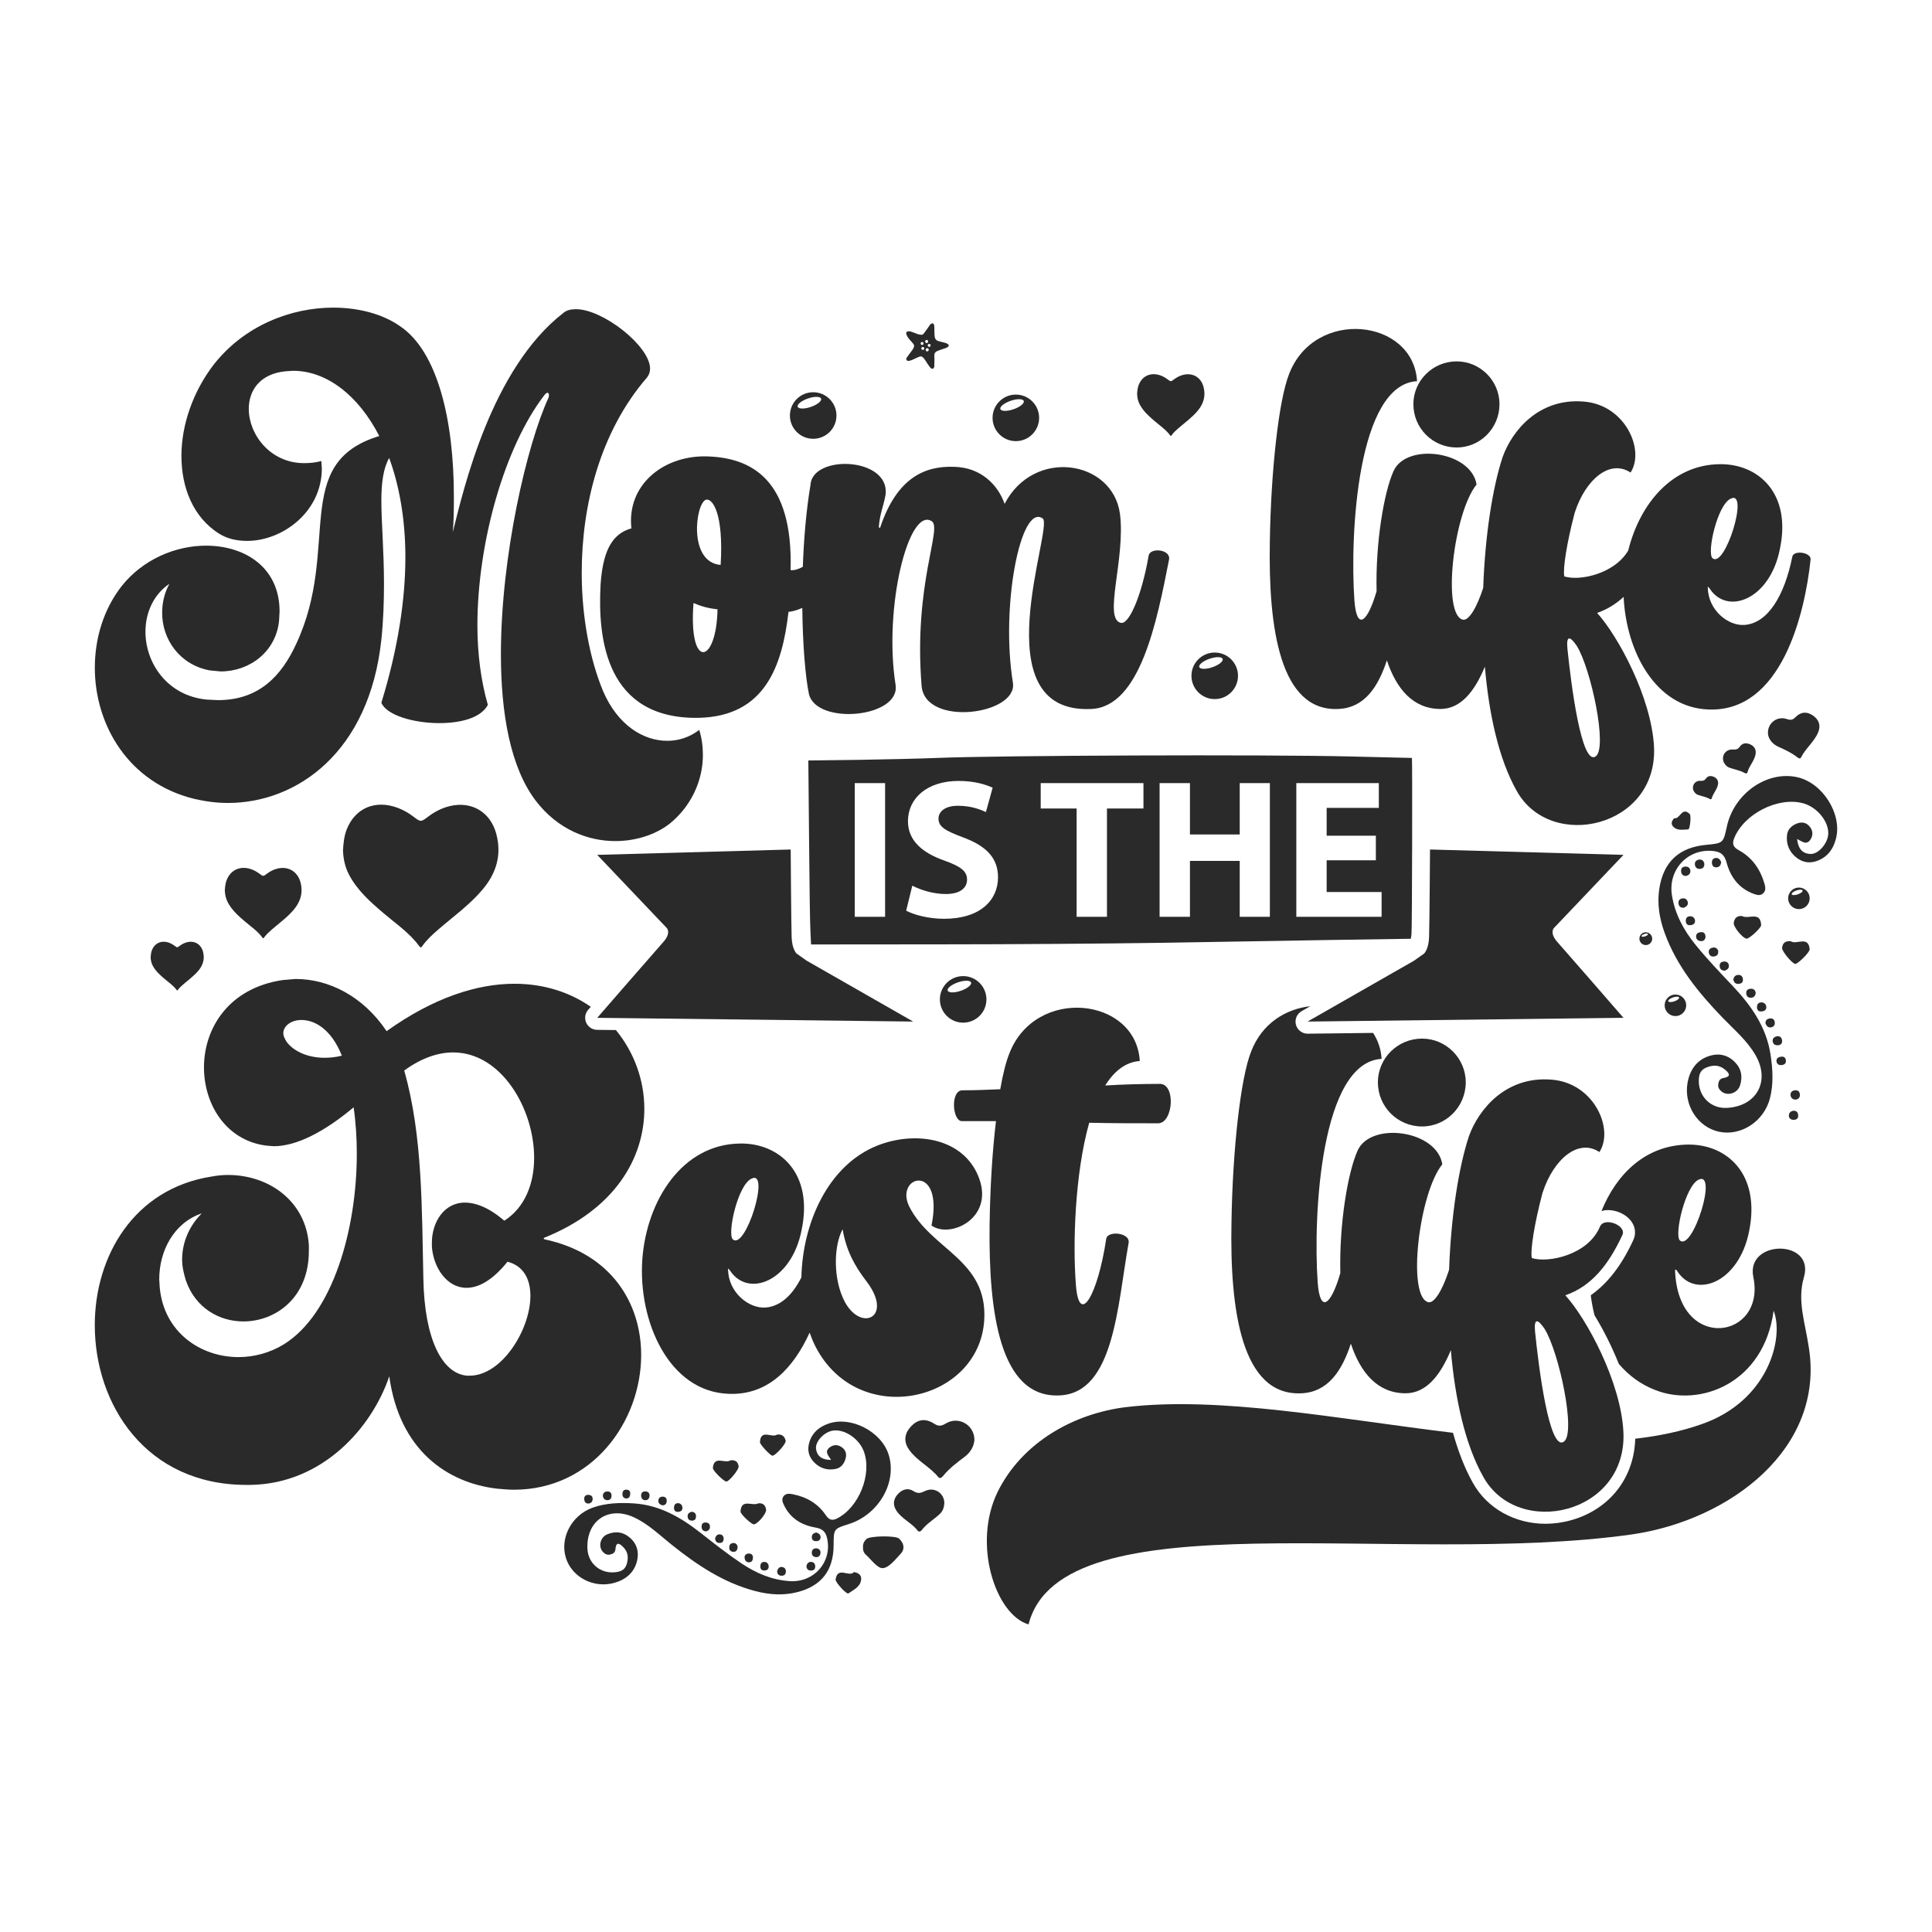
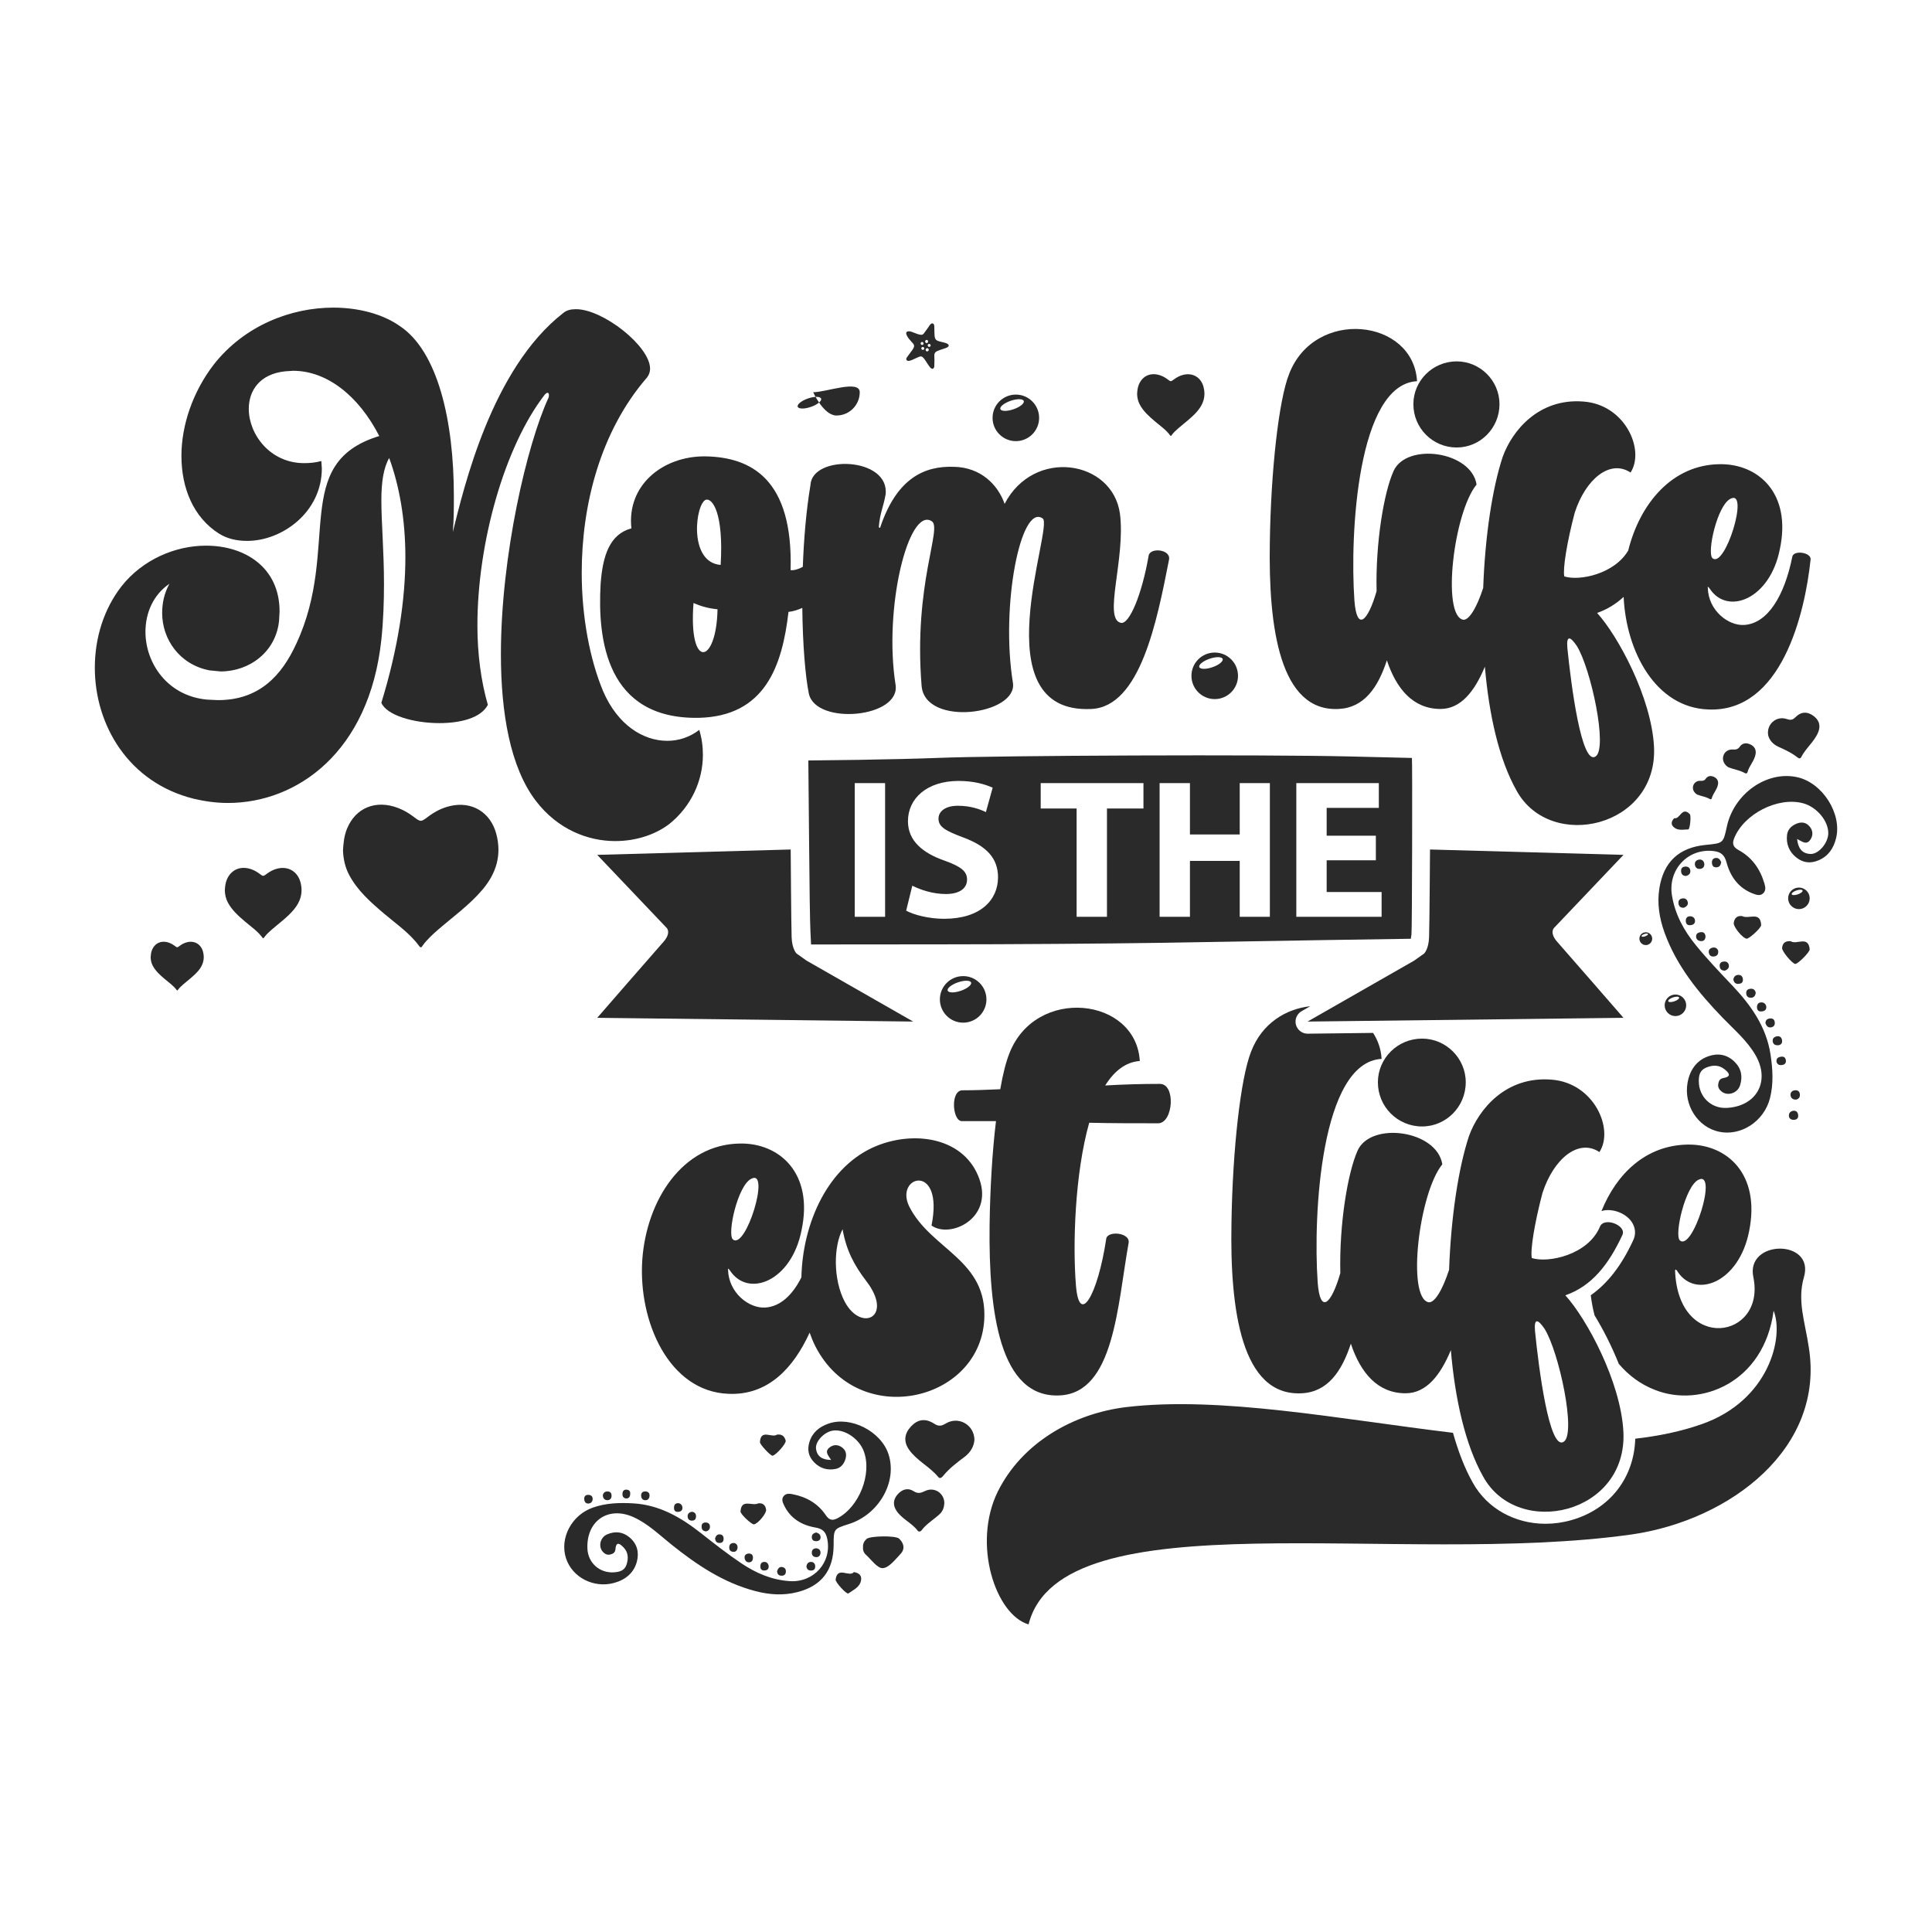
<svg xmlns="http://www.w3.org/2000/svg" version="1.1" id="Layer_1" x="0px" y="0px" viewBox="0 0 864 864" style="enable-background:new 0 0 864 864;" xml:space="preserve">
  <style type="text/css">
	.st0{fill:#2A2A2A;}
</style>
  <g>
    <g>
      <g>
        <path class="st0" d="M508.52,176.2c0.08-1.38,0.21-2.8,0.75-4.14c1.65-4.12,5.59-5.74,9.93-4.08c1.05,0.4,2.03,0.97,2.93,1.65     c1.46,1.1,1.45,1.09,2.88,0.03c1.27-0.95,2.65-1.68,4.22-2.05c4.22-1.01,7.86,1.17,8.98,5.37c1.11,4.13,0,7.69-2.72,10.87     c-2.5,2.94-5.63,5.17-8.52,7.67c-1.08,0.93-2.13,1.9-2.98,3.05c-0.19,0.26-0.33,0.66-0.71,0.13c-1.87-2.55-4.48-4.3-6.85-6.32     c-2.58-2.2-5.11-4.42-6.73-7.48C508.93,179.43,508.58,177.88,508.52,176.2z" />
      </g>
    </g>
    <g>
      <g>
        <path class="st0" d="M153.39,380.33c0.18-3.19,0.49-6.47,1.73-9.57c3.82-9.52,12.92-13.26,22.92-9.42     c2.43,0.93,4.69,2.23,6.77,3.81c3.36,2.54,3.36,2.53,6.64,0.07c2.94-2.2,6.12-3.88,9.74-4.74c9.74-2.33,18.14,2.69,20.74,12.4     c2.55,9.54-0.01,17.75-6.27,25.1c-5.78,6.78-13,11.95-19.68,17.72c-2.5,2.16-4.92,4.38-6.89,7.05c-0.44,0.6-0.76,1.52-1.65,0.31     c-4.32-5.89-10.35-9.93-15.81-14.59c-5.95-5.07-11.8-10.21-15.53-17.28C154.33,387.8,153.54,384.21,153.39,380.33z" />
      </g>
    </g>
    <g>
      <g>
        <path class="st0" d="M100.54,398.22c0.09-1.57,0.24-3.2,0.85-4.72c1.89-4.7,6.38-6.54,11.31-4.65c1.2,0.46,2.31,1.1,3.34,1.88     c1.66,1.26,1.66,1.25,3.28,0.03c1.45-1.08,3.02-1.92,4.81-2.34c4.81-1.15,8.95,1.33,10.24,6.12c1.26,4.71,0,8.76-3.09,12.39     c-2.85,3.35-6.42,5.9-9.71,8.75c-1.23,1.07-2.43,2.16-3.4,3.48c-0.22,0.3-0.38,0.75-0.81,0.15c-2.13-2.91-5.11-4.9-7.8-7.2     c-2.93-2.5-5.82-5.04-7.67-8.53C101,401.9,100.61,400.13,100.54,398.22z" />
      </g>
    </g>
    <g>
      <g>
        <path class="st0" d="M67.37,428.15c0.06-1.09,0.17-2.21,0.59-3.27c1.31-3.25,4.41-4.53,7.83-3.22c0.83,0.32,1.6,0.76,2.31,1.3     c1.15,0.87,1.15,0.86,2.27,0.02c1-0.75,2.09-1.33,3.33-1.62c3.33-0.8,6.2,0.92,7.09,4.24c0.87,3.26,0,6.06-2.14,8.58     c-1.98,2.32-4.44,4.08-6.72,6.06c-0.85,0.74-1.68,1.5-2.35,2.41c-0.15,0.2-0.26,0.52-0.56,0.11c-1.47-2.01-3.54-3.39-5.4-4.98     c-2.03-1.73-4.03-3.49-5.31-5.91C67.69,430.7,67.42,429.48,67.37,428.15z" />
      </g>
    </g>
    <path class="st0" d="M407.87,148.46c0.82,0.31,1.63,0.64,2.45,0.92c0.46,0.16,0.95,0.25,1.43,0.33c0.57,0.09,1.04-0.11,1.38-0.57   c0.63-0.84,1.24-1.68,1.85-2.54c0.29-0.4,0.53-0.83,0.82-1.23c0.17-0.22,0.38-0.43,0.61-0.59c0.54-0.36,1.07-0.17,1.29,0.44   c0.06,0.18,0.11,0.37,0.12,0.56c0.02,0.41,0.02,0.82,0.03,1.24c0.03,1.05,0,2.1,0.1,3.14c0.16,1.58,0.68,2.12,2.21,2.52   c0.83,0.21,1.67,0.41,2.49,0.63c0.3,0.08,0.59,0.22,0.89,0.35c0.13,0.06,0.25,0.14,0.36,0.22c0.49,0.38,0.5,0.91,0,1.27   c-0.3,0.22-0.66,0.39-1.01,0.52c-0.84,0.3-1.69,0.56-2.53,0.85c-0.42,0.14-0.84,0.3-1.25,0.48c-0.81,0.36-1.29,0.97-1.28,1.89   c0.01,0.76,0.06,1.52,0.06,2.28c0,0.9-0.02,1.81-0.07,2.71c-0.01,0.23-0.11,0.47-0.23,0.66c-0.24,0.4-0.68,0.5-1.07,0.24   c-0.26-0.18-0.51-0.39-0.7-0.64c-0.37-0.48-0.71-0.98-1.04-1.48c-0.4-0.61-0.77-1.24-1.19-1.84c-0.26-0.37-0.57-0.72-0.9-1.04   c-0.41-0.4-0.91-0.5-1.45-0.3c-0.4,0.15-0.8,0.32-1.19,0.49c-0.75,0.34-1.49,0.71-2.25,1.04c-0.33,0.14-0.69,0.24-1.04,0.33   c-0.2,0.05-0.41,0.06-0.61,0.05c-0.68-0.04-1.05-0.64-0.76-1.25c0.13-0.27,0.31-0.51,0.49-0.76c0.73-0.98,1.46-1.96,2.18-2.95   c0.2-0.27,0.36-0.56,0.51-0.86c0.36-0.7,0.29-1.34-0.24-1.94c-0.56-0.63-1.13-1.25-1.67-1.9c-0.35-0.43-0.67-0.89-0.95-1.37   c-0.19-0.32-0.33-0.69-0.42-1.06c-0.14-0.54,0.1-0.96,0.64-1.09c0.33-0.08,0.69-0.07,1.03-0.03   C407.3,148.24,407.58,148.37,407.87,148.46z M415.33,156.59c0.1-0.36-0.12-0.75-0.49-0.85c-0.36-0.1-0.76,0.13-0.86,0.48   c-0.1,0.37,0.13,0.83,0.47,0.92C414.8,157.23,415.23,156.97,415.33,156.59z M414.59,152.03c-0.34-0.09-0.72,0.12-0.83,0.46   c-0.12,0.38,0.1,0.81,0.47,0.91c0.36,0.1,0.69-0.11,0.79-0.49C415.12,152.51,414.94,152.13,414.59,152.03z M412.15,154.22   c0.32,0.11,0.72-0.06,0.83-0.36c0.12-0.33-0.09-0.79-0.42-0.9c-0.32-0.11-0.69,0.08-0.81,0.4   C411.64,153.69,411.83,154.1,412.15,154.22z M412.44,156.42c0.34,0.13,0.75-0.05,0.87-0.37c0.12-0.33-0.08-0.75-0.41-0.86   c-0.32-0.11-0.71,0.07-0.84,0.37C411.92,155.88,412.11,156.29,412.44,156.42z M416.16,154.69c0.12-0.35-0.08-0.75-0.45-0.87   c-0.32-0.1-0.69,0.09-0.8,0.41c-0.11,0.33,0.08,0.74,0.4,0.86C415.64,155.22,416.04,155.03,416.16,154.69z" />
    <path class="st0" d="M430.73,436.52c-5.75,0-10.41,4.66-10.41,10.41c0,5.75,4.66,10.41,10.41,10.41c5.75,0,10.41-4.66,10.41-10.41   C441.13,441.18,436.47,436.52,430.73,436.52z M429.69,443.08c-2.89,1-5.52,0.96-5.88-0.08c-0.36-1.04,1.69-2.69,4.58-3.69   c2.89-1,5.52-0.96,5.88,0.08C434.63,440.44,432.58,442.09,429.69,443.08z" />
    <path class="st0" d="M543.23,291.82c-5.75,0-10.41,4.66-10.41,10.41c0,5.75,4.66,10.41,10.41,10.41s10.41-4.66,10.41-10.41   C553.64,296.48,548.98,291.82,543.23,291.82z M542.2,298.38c-2.89,1-5.52,0.96-5.88-0.08c-0.36-1.04,1.69-2.69,4.58-3.69   c2.89-1,5.52-0.96,5.88,0.08C547.14,295.74,545.09,297.39,542.2,298.38z" />
-     <path class="st0" d="M363.66,175.41c-5.75,0-10.41,4.66-10.41,10.41s4.66,10.41,10.41,10.41c5.75,0,10.41-4.66,10.41-10.41   S369.4,175.41,363.66,175.41z M362.62,181.97c-2.89,1-5.52,0.96-5.88-0.08c-0.36-1.04,1.69-2.69,4.58-3.69   c2.89-1,5.52-0.96,5.88,0.08C367.56,179.33,365.51,180.98,362.62,181.97z" />
+     <path class="st0" d="M363.66,175.41s4.66,10.41,10.41,10.41c5.75,0,10.41-4.66,10.41-10.41   S369.4,175.41,363.66,175.41z M362.62,181.97c-2.89,1-5.52,0.96-5.88-0.08c-0.36-1.04,1.69-2.69,4.58-3.69   c2.89-1,5.52-0.96,5.88,0.08C367.56,179.33,365.51,180.98,362.62,181.97z" />
    <path class="st0" d="M454.29,176.46c-5.75,0-10.41,4.66-10.41,10.41s4.66,10.41,10.41,10.41c5.75,0,10.41-4.66,10.41-10.41   S460.03,176.46,454.29,176.46z M453.25,183.02c-2.89,1-5.52,0.96-5.88-0.08c-0.36-1.04,1.69-2.69,4.58-3.69   c2.89-1,5.52-0.96,5.88,0.08C458.19,180.38,456.14,182.03,453.25,183.02z" />
    <g>
      <path class="st0" d="M298.43,331.3c-10.74,0-22.17-7-28.71-22.18c-5.84-14-9.57-32.91-9.57-52.98c0-30.11,8.17-63.02,29.17-87.29    c0.94-1.17,1.4-2.57,1.4-3.97c0-10.03-21-26.61-33.14-26.61c-2.34,0-4.2,0.47-5.6,1.64c-32.21,24.97-44.58,78.42-49.48,98.03    c0.47-5.37,0.47-10.74,0.47-16.11c0-33.84-7.24-64.88-24.27-76.09c-7.7-5.37-18.44-8.17-29.64-8.17    c-18.9,0-39.68,7.94-53.45,25.44c-9.34,12.14-14.47,27.08-14.47,40.84c0,14.47,5.37,27.54,16.8,34.78    c3.74,2.33,7.94,3.26,12.61,3.26c15.64,0,33.38-12.83,33.38-32.44l-0.23-3.27c-2.57,0.7-5.14,0.94-7.7,0.94    c-15.17,0-24.74-12.84-24.74-24.27c0-8.17,4.9-15.64,16.34-16.8l3.5-0.23c14.94,0,29.18,10.97,38.51,29.17    c-39.91,12.14-17.04,49.95-37.11,92.9c-6.53,14.24-16.57,25.21-35.01,25.21l-4.9-0.23c-17.74-1.64-27.54-16.34-27.54-30.34    c0-8.4,3.5-16.58,10.73-21.47c-2.33,4.2-3.26,8.64-3.26,13.07c0,11.67,7.7,23.11,21.24,25.67l4.9,0.47    c13.07,0,24.74-8.87,26.14-22.64l0.23-4.2c0-19.61-15.4-29.41-32.91-29.41c-13.54,0-28.24,6.07-37.81,18.21    c-7.94,10.27-11.9,23.11-11.9,36.41c0,25.44,14.94,51.35,44.35,58.59c4.9,1.16,10.04,1.86,15.17,1.86    c30.81,0,63.25-22.64,68.62-73.05c0.93-8.87,1.17-17.28,1.17-24.98c0-14.7-1.17-27.31-1.17-37.34c0-7.94,0.93-14.48,3.5-18.91    c4.43,12.14,7.24,27.08,7.24,44.35c0,18.91-3.27,40.84-10.74,65.12c2.33,5.6,14.47,9.1,25.91,9.1c9.57,0,18.67-2.33,21.71-8.17    c-3.03-10.51-4.67-22.64-4.67-35.48c0-37.11,12.14-79.82,29.88-102.93c0.47-0.7,1.17-1.16,1.4-1.16c0.47,0,0.7,0.46,0.7,0.93    s0,0.94-0.23,1.4c-9.57,20.77-21.24,70.49-21.24,114.6c0,26.37,4.2,50.65,15.64,65.59c9.8,12.83,23.34,17.97,35.48,17.97    c9.57,0,18.21-3.03,24.27-7.71c9.57-7.7,14.94-19.14,14.94-30.81c0-3.73-0.47-7.47-1.63-11.2    C308.47,329.66,303.56,331.3,298.43,331.3z" />
      <path class="st0" d="M513.69,248.44c-3.03,17.5-8.64,30.81-12.37,30.11c-8.17-1.63,2.1-28.71-0.47-48.78    c-3.27-24.04-38.51-29.65-51.58-4.44c-3.03-8.64-10.74-16.34-22.64-16.57c-13.07-0.47-25.44,4.9-32.91,26.84    c0,0.69-0.7,0.46-0.7,0c0.46-6.07,2.1-9.1,3.03-14.48c1.86-16.8-32.91-17.97-33.61-4.2c-1.92,11.5-2.97,24.2-3.42,36.57    c-1.92,1.06-3.91,1.66-5.47,1.47c1.17-40.61-17.5-50.65-38.51-50.88c-18.67,0-34.78,12.84-32.68,32.21    c-9.57,2.57-12.84,11.9-13.77,24.98c-1.4,24.74,2.57,60.45,43.88,59.75c29.65-0.7,37.34-23.11,40.15-47.38    c2.09-0.21,4.15-0.9,6.17-1.78c0.18,16.47,1.37,30.74,2.95,38.43c3.26,14.24,41.31,10.73,38.74-4.2    c-5.37-34.31,5.83-79.35,16.1-73.06c5.13,2.8-8.17,28.01-4.43,73.76c1.63,18.44,42.95,12.83,40.84-1.4    c-5.6-34.31,3.5-80.52,13.31-73.52c5.14,3.5-28.01,87.53,21.71,85.19c21.94-0.93,29.41-39.44,34.78-66.75    C523.72,245.63,514.39,244.71,513.69,248.44z M310.14,269.68c3.27,1.4,6.3,2.33,10.74,2.8    C320.41,297.22,307.81,299.79,310.14,269.68z M322.28,252.64c-14.7-1.17-11.21-27.78-6.54-29.17    C318.54,222.76,323.68,229.3,322.28,252.64z" />
      <path class="st0" d="M651.44,200.12c10.51,0,19.14-8.64,19.14-19.37c0-10.51-8.64-19.14-19.14-19.14    c-10.73,0-19.37,8.64-19.37,19.14C632.07,191.48,640.71,200.12,651.44,200.12z" />
      <path class="st0" d="M801.54,248.9c-3.5,17.5-10.97,29.88-21.47,30.58c-7.23,0.47-16.1-6.54-16.33-16.58    c-0.23-0.93,0.47-0.23,0.94,0.47c7.93,11.9,26.84,4.67,31.27-17.74c5.37-25.2-9.8-38.28-26.84-38.04    c-21.35,0.2-35.77,17.68-40.96,38.61c-6.21,10.53-21.83,13.75-28.6,11.57c-0.69-3.5,1.17-15.17,4.67-28.47    c4.9-15.17,15.87-24.04,24.97-17.97c6.54-10.04-2.33-30.34-21.01-31.75c-20.07-1.63-31.97,13.07-36.17,24.74    c-4.62,13.95-7.89,35.51-8.71,58.59c-2.95,9.08-6.48,14.71-9.04,14.23c-9.56-2.11-4.2-47.85,6.07-60.45    c-2.33-14.94-31.27-18.91-37.11-6.07c-4.3,9.53-8.11,31.94-7.6,53.76c-3.95,13.69-8.86,18.22-9.92,4.13    c-2.1-29.88,1.4-96.63,28.01-98.04c-1.63-28-45.75-32.91-57.19-3.27c-4.67,11.68-8.17,43.42-8.64,75.16    c-0.7,38.28,4.43,76.09,30.8,74.69c11.34-0.55,17.57-9.56,21.54-21.75c4.25,12.8,11.75,21.75,23.99,21.75    c9.04,0,15.25-7.84,19.84-18.92c1.82,21.35,6.25,41.45,14.24,55.57c15.17,27.31,63.25,16.34,61.39-19.84    c-1.17-21.94-16.11-49.49-25.44-59.75c4.53-1.57,8.42-4.02,11.86-7.17c1.15,24.65,14.42,49.51,37.86,50.34    c32.68,1.4,43.18-42.71,45.74-66.98C810.17,247.04,802.24,245.87,801.54,248.9z M773.99,223c8.41-4.2-2.57,31.51-8.17,26.61    C763.26,247.27,767.93,225.8,773.99,223z M713.54,338.3c-6.3,4.2-10.97-32.21-12.61-48.55c-0.47-5.6,1.16-5.37,4.2-0.93    C711.44,298.85,719.14,334.79,713.54,338.3z" />
    </g>
    <path class="st0" d="M584.74,456.85l47.62-27.22l4.52-3.2c0,0,2.02-1.91,2.21-7.3c0.19-5.39,0.42-39.23,0.42-39.23l86.52,2.4   l-31.15,32.76c0,0-2.03,2.16,1.57,6.19c3.6,4.03,29.57,33.92,29.57,33.92L584.74,456.85z" />
-     <path class="st0" d="M243.62,554.25c-0.24,0-0.48-0.24-0.48-0.48l0.24-0.24c31.43-12.62,44.77-35.48,44.77-57.63   c0-12.84-4.56-25.33-12.71-35.25l-8.43-0.1c-2.1-0.03-3.99-1.27-4.85-3.19c-0.86-1.92-0.53-4.16,0.85-5.74c0,0,0.44-0.5,1.19-1.37   c-9.23-6.41-20.79-10.31-34.14-10.31c-16.67,0-36.2,6.19-57.16,21.2c-10.72-15.95-26.2-23.34-40.72-23.34l-5.71,0.48   c-24.29,3.57-35.25,21.67-35.25,39.06c0,16.67,10,32.86,28.1,35.01l3.1,0.24c10.24,0,22.63-6.43,35.72-17.39   c0.95,6.43,1.43,13.58,1.43,20.72c0,33.82-10.72,71.69-32.63,85.27c-6.19,3.81-13.34,5.71-20.24,5.71   c-17.15,0-33.34-11.2-35.25-30.96l-0.24-3.81c0-12.62,6.43-25.25,19.05-29.53c-5.72,5.71-8.81,13.09-8.81,20.72   c0,3.1,0.72,6.19,1.67,9.29c4.29,12.38,15,18.34,25.72,18.34c14.53,0,29.29-10.72,29.29-31.44v-2.62   c-1.19-19.29-17.38-31.44-36.2-31.44c-2.38,0-4.76,0.24-7.38,0.72c-34.77,5.48-52.16,35.72-52.16,66.44   c0,35.49,22.86,71.45,67.87,71.45h1.67c32.63-0.48,54.54-25.96,62.16-48.58c4.53,33.1,25.96,47.63,48.11,50.25   c2.62,0.24,5.24,0.48,7.62,0.48c35.25,0,56.92-30.72,56.92-60.25C286.73,583.06,273.63,560.68,243.62,554.25z M145.03,473.04   c-8.81,0-15.01-4.05-17.15-7.62c-0.72-1.19-1.19-2.38-1.19-3.33c0-3.33,3.57-5.95,8.09-5.95c5.95,0,13.34,4.05,18.1,15.96   C150.03,472.81,147.65,473.04,145.03,473.04z M208.62,575.92c5.24,0,11.43-3.1,18.34-11.67c7.38,1.9,10.24,8.09,10.24,15.24   c0,15.24-12.86,35.72-27.15,35.72h-1.19c-11.19-0.95-19.05-16.44-19.53-43.35c-0.71-30.72-0.24-64.06-8.57-93.11   c7.86-5.71,15.24-8.1,21.91-8.1c21.43,0,36.2,25.01,36.2,47.16c0,11.43-4.05,22.15-13.34,28.1c-6.91-5.95-12.86-8.1-17.63-8.1   c-9.52,0-14.76,9.05-14.76,17.86v1.91C193.85,566.87,199.8,575.92,208.62,575.92z" />
    <path class="st0" d="M406.58,539.49c-6.67-13.82,15.72-19.77,10,8.57c8.33,5.95,27.62-3.1,21.43-20.72   c-6.43-18.34-28.34-21.91-45.73-15c-21.98,8.79-33.37,34.62-33.89,58.91c-4.04,8.01-9.49,13.05-16.13,13.49   c-7.38,0.48-16.43-6.67-16.67-16.91c-0.24-0.95,0.47-0.23,0.95,0.48c8.1,12.15,27.39,4.77,31.91-18.1   c5.48-25.72-10-39.06-27.39-38.82c-25.96,0.24-41.91,25.48-43.82,51.92c-1.91,27.63,11.91,59.06,38.58,60.01   c17.82,0.77,29.13-11.77,36.25-27.36c0.76,2.14,1.6,4.22,2.59,6.16c19.05,37.15,73.11,25.01,75.49-11.67   C441.83,563.3,416.35,559.01,406.58,539.49z M336.07,527.1c8.57-4.29-2.62,32.15-8.34,27.15   C325.12,551.87,329.88,529.96,336.07,527.1z M377.76,582.12c-5.24-10-5-24.77-0.95-32.39c1.67,9.53,5.24,16.2,10.72,23.34   C399.67,589.02,385.15,595.93,377.76,582.12z" />
    <path class="st0" d="M430.17,501.38c5,0,10,0,15.24,0c-1.67,13.82-2.62,30.01-2.86,46.44c-0.47,39.06,4.53,77.64,31.44,76.21   c24.29-1.19,25.72-40.25,30.72-68.11c0.95-4.76-9.53-5.71-10-1.9c-3.81,25.25-12.15,39.53-13.57,20.48   c-1.43-18.1-0.48-49.54,5.96-72.4c10.24,0.24,20.48,0.24,30.96,0.24c6.67-0.24,7.86-17.86,0.48-17.62c-8.1,0-16.2,0.24-24.29,0.71   c4.04-6.42,9.05-10.47,15.47-10.95c-1.66-28.58-46.68-33.58-58.35-3.33c-1.43,3.57-2.86,9.05-4.05,15.96   c-5.71,0.24-11.19,0.48-16.91,0.48C424.93,487.57,425.88,501.38,430.17,501.38z" />
    <path class="st0" d="M582.13,623.08c11.57-0.56,17.92-9.75,21.98-22.19c4.33,13.06,11.99,22.19,24.48,22.19   c9.22,0,15.56-8,20.24-19.3c1.86,21.78,6.38,42.29,14.53,56.7c15.48,27.86,64.54,16.67,62.63-20.24   c-1.19-22.39-16.43-50.49-25.96-60.97c11.67-4.05,19.29-13.58,25.48-26.91c2.14-4.29-8.1-8.34-10-3.81   c-5.24,12.62-23.1,16.43-30.48,14.05c-0.72-3.57,1.19-15.48,4.76-29.05c5.01-15.48,16.2-24.53,25.48-18.34   c6.67-10.24-2.38-30.96-21.43-32.39c-20.48-1.66-32.62,13.34-36.91,25.25c-4.71,14.24-8.05,36.23-8.89,59.79   c-3.01,9.26-6.61,15-9.22,14.51c-9.77-2.15-4.28-48.82,6.19-61.68c-2.38-15.24-31.91-19.29-37.86-6.19   c-4.38,9.73-8.27,32.59-7.75,54.85c-4.03,13.97-9.04,18.59-10.12,4.22c-2.14-30.48,1.43-98.6,28.58-100.03   c-0.26-4.5-1.69-8.34-3.8-11.62l-29.24,0.35c-0.02,0-0.04,0-0.06,0c-2.43,0-4.56-1.63-5.2-3.97c-0.65-2.37,0.39-4.88,2.53-6.1   l3.86-2.21c-10.9,1.2-21.56,7.61-26.42,20.21c-4.77,11.91-8.33,44.3-8.81,76.69C549.98,585.92,555.22,624.51,582.13,623.08z    M690.74,594.26c6.43,10.24,14.29,46.91,8.57,50.49c-6.43,4.29-11.19-32.86-12.85-49.54C685.98,589.5,687.65,589.73,690.74,594.26z   " />
    <path class="st0" d="M635.96,503.76c10.72,0,19.53-8.81,19.53-19.76c0-10.72-8.81-19.53-19.53-19.53   c-10.95,0-19.76,8.81-19.76,19.53C616.2,494.95,625.01,503.76,635.96,503.76z" />
    <path class="st0" d="M808.88,602.36c-1.67-11.19-5.24-20.72-2.15-31.2c5.01-17.14-26.19-16.91-22.62,0   c5.71,27.63-33.58,34.06-35.01-2.86c0-0.95,0.72-0.48,1.19,0.48c8.09,12.15,27.39,4.77,31.91-18.1c5.24-25.72-10-39.06-27.39-38.82   c-18.75,0.26-31.85,12.97-38.63,29.75c0.56-0.16,1.11-0.33,1.72-0.39c4.51-0.46,9.37,1.71,11.76,5.15   c1.77,2.56,2.03,5.69,0.68,8.38c-5.28,11.38-11.5,19.28-18.94,24.49c0.37,3.05,0.94,6.05,1.69,8.97   c3.85,6.3,7.67,13.79,10.85,21.72c4.34,5.11,9.75,9.21,16.36,11.72c20.01,7.86,48.58-3.1,52.87-35.49   c4.76,11.91-2.14,40.25-32.15,50.73c-9.21,3.26-19.2,5.29-29.73,6.51c-0.48,17.36-11.25,31.45-28.42,36.37   c-3.92,1.13-7.86,1.67-11.72,1.67c-13.58,0-26.05-6.73-32.5-18.35c-3.64-6.43-6.53-14.05-8.87-22.33   c-50.82-6.11-103.99-16.5-146.21-11.49c-23.34,2.86-46.44,15.72-57.4,37.87c-11.43,23.34-0.95,55.01,13.81,59.3   c14.53-57.39,165.76-25.48,269.83-40.24C774.11,679.76,816.26,647.37,808.88,602.36z M759.58,527.58   c8.81-4.29-2.62,32.15-8.33,27.15C748.63,552.35,753.63,530.44,759.58,527.58z" />
    <path class="st0" d="M408.37,456.85l-47.62-27.22l-4.52-3.2c0,0-2.02-1.91-2.21-7.3c-0.19-5.39-0.42-39.23-0.42-39.23l-86.52,2.4   l31.15,32.76c0,0,2.03,2.16-1.57,6.19s-29.57,33.92-29.57,33.92L408.37,456.85z" />
    <path class="st0" d="M631.42,338.96c-0.09,0-12.43-0.28-27.46-0.66c-38.29-0.94-157.59-0.47-185.1,0.66   c-6.73,0.28-22.42,0.66-34.81,0.85l-22.56,0.28l0.33,35.37c0.14,19.45,0.42,37.96,0.61,41.12l0.28,5.79l57.74-0.05   c31.74,0,75.22-0.33,96.6-0.66c21.38-0.38,55.72-0.94,76.35-1.27l37.54-0.57l0.28-2.07C631.51,415.78,631.65,339.06,631.42,338.96z    M395.82,410h-13.57v-59.79h13.57V410z M422.18,410.89c-6.83,0-13.57-1.78-16.94-3.64l2.75-11.17c3.64,1.86,9.22,3.73,14.99,3.73   c6.21,0,9.49-2.58,9.49-6.48c0-3.73-2.84-5.85-10.02-8.43c-9.93-3.46-16.41-8.96-16.41-17.65c0-10.2,8.52-18.01,22.62-18.01   c6.74,0,11.71,1.42,15.26,3.02l-3.02,10.91c-2.4-1.15-6.66-2.83-12.51-2.83c-5.85,0-8.69,2.66-8.69,5.76   c0,3.81,3.37,5.5,11.09,8.42c10.56,3.91,15.53,9.4,15.53,17.83C446.31,402.37,438.59,410.89,422.18,410.89z M511.36,361.57h-16.32   V410h-13.57v-48.44h-16.06v-11.35h45.95V361.57z M567.89,410h-13.48v-25.01h-22.26V410h-13.57v-59.79h13.57v22.98h22.26v-22.98   h13.48V410z M617.86,410h-38.14v-59.79h36.9v11.09h-23.33v12.42h22v11h-22v14.19h24.57V410z" />
    <path class="st0" d="M803.29,491.75c-1.35,0.08-2.33-0.54-2.53-1.81c-0.2-1.29,0.56-2.22,1.92-2.35c1.1-0.1,1.99,0.27,2.19,1.53   C805.09,490.45,804.62,491.36,803.29,491.75z" />
    <path class="st0" d="M802.29,500.8c-1.35,0.01-2.31-0.54-2.29-2.01c0.02-1.18,0.88-1.91,1.95-2.04c1.42-0.17,2.14,0.73,2.21,2.1   C804.23,500.14,803.49,500.71,802.29,500.8z" />
    <g>
      <path class="st0" d="M804.48,396.92c-2.66,0-4.82,2.16-4.82,4.82c0,2.66,2.16,4.82,4.82,4.82s4.82-2.16,4.82-4.82    C809.31,399.08,807.15,396.92,804.48,396.92z M804,399.96c-1.34,0.46-2.56,0.44-2.73-0.04c-0.17-0.48,0.78-1.25,2.12-1.71    c1.34-0.46,2.56-0.44,2.73,0.04S805.34,399.5,804,399.96z" />
      <path class="st0" d="M749.26,444.76c-2.66,0-4.82,2.16-4.82,4.82c0,2.66,2.16,4.82,4.82,4.82s4.82-2.16,4.82-4.82    C754.08,446.92,751.92,444.76,749.26,444.76z M748.78,447.8c-1.34,0.46-2.56,0.44-2.73-0.04c-0.17-0.48,0.78-1.25,2.12-1.71    c1.34-0.46,2.56-0.44,2.73,0.04S750.12,447.34,748.78,447.8z" />
      <path class="st0" d="M736.01,416.92c-1.58,0-2.86,1.28-2.86,2.86s1.28,2.86,2.86,2.86s2.86-1.28,2.86-2.86    S737.59,416.92,736.01,416.92z M735.73,418.72c-0.79,0.27-1.52,0.26-1.62-0.02c-0.1-0.29,0.46-0.74,1.26-1.01s1.52-0.26,1.62,0.02    C737.09,417.99,736.52,418.45,735.73,418.72z" />
      <path class="st0" d="M803.68,375.2c0.41,4.02,2.08,6.5,5.91,6.7c3.65,0.19,7.9-4.84,8.02-9.1c0.15-5.6-5.11-11.92-11.28-13.58    c-11.29-3.02-26.5,4.81-30.82,15.7c-1.05,2.65-0.22,4.03,2.05,5.27c5.97,3.27,9.58,8.42,11.48,14.87c0.47,1.61,0.79,3.24-0.6,4.49    c-1.25,1.13-2.78,0.69-4.16,0.19c-6.62-2.41-10.4-7.52-12.14-13.98c-0.92-3.45-2.54-4.8-5.93-5.18    c-11.35-1.27-20.36,8.29-18.51,19.82c1.36,8.47,5.3,15.68,10.66,22.26c5.09,6.25,10.64,12.07,16.18,17.91    c8.38,8.82,15.31,18.48,17.23,30.89c1.01,6.53,1.42,13.11-0.21,19.59c-2.63,10.46-13.08,17.23-22.94,15.04    c-9.38-2.08-15.68-11.83-13.95-21.81c0.96-5.55,3.87-9.97,9.24-11.89c4.15-1.49,8.35-0.96,11.8,2.45    c3.06,3.03,3.67,6.59,2.47,10.48c-1.08,3.52-5.43,4.96-8.17,2.9c-1.11-0.84-1.82-1.92-1.61-3.38c0.2-1.38,0.67-2.46,2.32-2.74    c4.36-0.75,1.84-2.84,0.45-3.96c-2.47-1.99-5.37-1.92-8.29-0.65c-2.78,1.21-3.19,3.54-3.16,6.16c0.08,6.95,5.58,12.17,12.49,11.81    c13.36-0.69,19.56-11.93,12.91-23.51c-3.77-6.57-9.55-11.42-14.72-16.78c-10.84-11.23-20.61-23.17-26.01-38.1    c-2.32-6.43-3.39-13.02-2.31-19.82c1.88-11.85,8.81-18.27,20.84-19.42c7.73-0.74,7.73-0.74,9.34-8.19    c3.2-14.79,17.94-25.11,31.53-22.06c11.26,2.52,20.05,16.33,17.3,27.31c-1.11,4.44-3.39,7.99-7.88,9.87    c-3.62,1.52-6.9,1.08-9.88-1.28c-3.21-2.55-4.62-6.03-4.16-10.09c0.24-2.13,1.57-3.71,3.53-4.71c2.51-1.28,4.88-1.21,6.7,1.09    c1.39,1.75,1.48,3.85,0.21,5.72C807.85,378.14,805.85,376.26,803.68,375.2z" />
      <path class="st0" d="M790.77,328.97c-0.98-4.94,3.52-8.99,8.21-7.43c1.66,0.55,2.61,0.55,3.93-0.78c2.51-2.53,5.13-2.63,7.81-0.8    c2.71,1.85,3.67,4.4,2.37,7.55c-1.75,4.22-5.58,7.09-7.63,11.17c-0.45,0.9-1.29,0.31-1.85-0.13c-2.54-1.99-5.45-3.29-8.36-4.62    C793.01,332.9,791.4,331.19,790.77,328.97z" />
      <path class="st0" d="M770.83,340.77c-1.11-2.84,0.92-5.77,4.03-5.58c1.4,0.08,2.32-0.03,3.21-1.31c1.13-1.63,2.9-1.8,4.69-0.97    c1.8,0.83,2.66,2.3,2.36,4.24c-0.47,3.07-2.9,5.3-3.66,8.27c-0.12,0.49-0.7,0.58-1.16,0.31c-2.18-1.29-4.7-1.57-7.01-2.47    C772.12,342.8,771.36,341.88,770.83,340.77z" />
      <path class="st0" d="M757.31,353.49c-0.85-2.18,0.71-4.44,3.1-4.3c1.08,0.06,1.79-0.02,2.47-1.01c0.87-1.26,2.23-1.39,3.61-0.75    c1.39,0.64,2.05,1.77,1.82,3.27c-0.36,2.36-2.24,4.08-2.82,6.37c-0.1,0.38-0.54,0.45-0.89,0.24c-1.68-0.99-3.62-1.21-5.4-1.9    C758.31,355.06,757.73,354.35,757.31,353.49z" />
      <path class="st0" d="M748.73,365.89c2.56,0.67,3.4-5.41,6.95-1.82c0.71,0.72,0.08,6.84-0.69,6.85c-2.22,0.02-4.69,0.71-6.57-1.09    C747.18,368.65,747.38,367.28,748.73,365.89z" />
      <path class="st0" d="M800.8,420.91c2.62,1.8,7.88-2.68,8.5,3.59c0.13,1.29-5.41,6.73-6.47,6.57c-1.44-0.21-5.98-5.69-5.87-7.11    C797.15,421.55,798.62,420.74,800.8,420.91z" />
      <path class="st0" d="M779.11,409.68c2.89,1.56,8.17-2.37,8.49,4.01c0.06,1.28-5.41,6.2-6.49,6.09c-1.81-0.18-6.03-5.32-5.77-7.09    C775.68,410.43,777,409.41,779.11,409.68z" />
      <path class="st0" d="M795.37,467.43c-1.39,0.12-2.41-0.33-2.6-1.69c-0.2-1.38,0.73-2.14,1.96-2.31c1.08-0.15,1.93,0.36,2.17,1.55    C797.16,466.32,796.69,467.19,795.37,467.43z" />
      <path class="st0" d="M753.91,391.74c-1.38-0.07-2.06-0.84-2.12-2.18c-0.05-1.18,0.5-1.88,1.72-2.01c1.4-0.15,2.29,0.57,2.42,1.83    C756.06,390.68,755.2,391.47,753.91,391.74z" />
      <path class="st0" d="M753.05,405.95c-1.39,0.08-2.24-0.51-2.41-1.89c-0.14-1.13,0.28-1.97,1.49-2.24c1.35-0.3,2.32,0.28,2.63,1.55    C755.1,404.73,754.15,405.45,753.05,405.95z" />
      <path class="st0" d="M762.16,386.11c0.16,1.47-0.51,2.32-1.86,2.46c-1.36,0.14-2.21-0.64-2.34-1.97c-0.12-1.17,0.61-1.94,1.7-2.15    C760.99,384.19,761.85,384.84,762.16,386.11z" />
      <path class="st0" d="M785.17,443.94c-0.12,1.28-0.73,2.2-2.08,2.25c-1.31,0.05-2.13-0.65-2.17-2.05    c-0.04-1.23,0.66-1.81,1.79-1.95C784.03,442.03,784.88,442.6,785.17,443.94z" />
      <path class="st0" d="M775.17,438.07c0.17-1.3,0.99-2.07,2.24-2.09c1.35-0.02,2.03,0.85,2.03,2.21c0,1.27-0.79,1.71-1.91,1.8    C776.16,440.09,775.43,439.4,775.17,438.07z" />
      <path class="st0" d="M768.38,425.16c0.16,1.6-0.47,2.38-1.82,2.57c-1.13,0.16-1.97-0.25-2.29-1.39c-0.38-1.36,0.24-2.22,1.54-2.53    C767.14,423.5,767.99,424.12,768.38,425.16z" />
      <path class="st0" d="M771.38,434.1c-1.24-0.05-2.09-0.48-2.29-1.69c-0.23-1.39,0.3-2.25,1.78-2.4c1.19-0.12,2.03,0.4,2.26,1.54    C773.4,432.97,772.43,433.64,771.38,434.1z" />
      <path class="st0" d="M794.49,474.91c-0.23-1.33,0.44-1.99,1.53-2.25c1.22-0.3,2.33-0.16,2.61,1.37c0.22,1.17-0.29,1.96-1.46,2.21    C795.91,476.49,794.89,476.21,794.49,474.91z" />
      <path class="st0" d="M762.72,418.82c-0.07,1.21-0.63,2.13-2.05,2.05c-1.27-0.08-2.19-0.79-2.17-2.16    c0.02-1.15,0.84-1.68,1.95-1.83C761.89,416.69,762.58,417.35,762.72,418.82z" />
      <path class="st0" d="M789.51,457.58c0.04-1.13,0.53-1.88,1.74-2.08c1.4-0.23,2.29,0.27,2.44,1.72c0.12,1.18-0.47,2.01-1.61,2.21    C790.68,459.69,789.95,458.8,789.51,457.58z" />
      <path class="st0" d="M755.89,413.74c-1.26,0.11-1.91-0.55-1.99-1.74c-0.09-1.37,0.56-2.27,1.99-2.24    c1.12,0.02,2.01,0.71,2.12,1.83C758.15,412.98,757.26,413.67,755.89,413.74z" />
      <path class="st0" d="M769.73,385.54c-0.24,1.55-0.87,2.33-2.28,2.33c-1.31,0-1.78-0.86-1.86-1.89c-0.11-1.27,0.44-2.28,1.89-2.3    C768.84,383.66,769.34,384.7,769.73,385.54z" />
      <path class="st0" d="M787.75,452.31c-1.29,0.14-1.94-0.54-2.01-1.74c-0.07-1.35,0.56-2.31,2-2.3c1.15,0.01,2.01,0.79,2.14,1.87    C790.05,451.54,789.15,452.25,787.75,452.31z" />
    </g>
    <g>
      <path class="st0" d="M371.68,652.89c-3.77-0.03-6.22-1.37-6.74-4.91c-0.49-3.38,3.8-7.77,7.76-8.24c5.19-0.62,11.52,3.71,13.6,9.3    c3.79,10.22-2.17,25.04-11.91,30c-2.37,1.21-3.72,0.56-5.08-1.44c-3.56-5.26-8.66-8.17-14.81-9.37c-1.54-0.3-3.08-0.46-4.12,0.94    c-0.94,1.26-0.4,2.64,0.19,3.88c2.81,5.94,7.89,9.01,14.05,10.06c3.28,0.56,4.68,1.95,5.32,5.06c2.17,10.44-5.93,19.64-16.8,18.92    c-7.99-0.53-15.03-3.56-21.61-7.97c-6.25-4.19-12.14-8.83-18.05-13.48c-8.92-7.02-18.51-12.62-30.2-13.32    c-6.15-0.37-12.31-0.18-18.19,1.9c-9.49,3.35-14.87,13.65-11.98,22.62c2.75,8.54,12.35,13.54,21.48,11.06    c5.07-1.38,8.92-4.46,10.24-9.62c1.02-3.99,0.17-7.84-3.3-10.75c-3.08-2.58-6.44-2.84-9.95-1.38c-3.18,1.31-4.14,5.48-1.98,7.84    c0.87,0.96,1.94,1.52,3.28,1.2c1.26-0.3,2.22-0.83,2.35-2.39c0.32-4.12,2.48-1.95,3.64-0.77c2.06,2.12,2.26,4.83,1.33,7.64    c-0.89,2.69-3.01,3.27-5.45,3.47c-6.47,0.53-11.79-4.12-12.06-10.58c-0.52-12.48,9.39-19.22,20.72-14.04    c6.43,2.94,11.44,7.88,16.87,12.22c11.38,9.1,23.32,17.13,37.67,20.85c6.18,1.6,12.39,2.01,18.62,0.42    c10.85-2.78,16.2-9.77,16.23-21.05c0.02-7.25,0.02-7.25,6.79-9.39c13.46-4.26,21.77-18.85,17.76-31.21    c-3.33-10.25-16.92-17.21-26.88-13.7c-4.03,1.42-7.13,3.85-8.49,8.18c-1.09,3.5-0.41,6.51,2.05,9.07c2.65,2.76,6,3.76,9.74,2.99    c1.96-0.41,3.31-1.78,4.07-3.69c0.97-2.45,0.7-4.64-1.59-6.13c-1.75-1.14-3.71-1.04-5.34,0.3    C368.59,649.27,370.51,650.97,371.68,652.89z" />
      <path class="st0" d="M435.77,643.8c-0.15-6.66-7.12-10.59-12.73-7.25c-1.99,1.19-3.21,1.46-5.29,0.12    c-3.97-2.55-7.37-1.93-10.32,1.21c-2.96,3.17-3.48,6.73-0.9,10.42c3.47,4.95,9.24,7.56,13.06,12.23c0.85,1.04,1.75,0.03,2.35-0.69    c2.71-3.3,6.09-5.81,9.47-8.36C434,649.52,435.59,646.85,435.77,643.8z" />
      <path class="st0" d="M422.32,672.17c-0.09-4.51-4.52-7.38-8.68-5.36c-1.87,0.91-3.19,1.27-5.13,0.02    c-2.48-1.59-4.99-0.82-6.97,1.33c-1.99,2.16-2.34,4.65-0.83,7.14c2.38,3.93,6.98,5.61,9.69,9.25c0.45,0.6,1.29,0.4,1.76-0.23    c2.25-2.99,5.55-4.81,8.2-7.34C421.7,675.7,422.21,674,422.32,672.17z" />
      <path class="st0" d="M385.95,691.86c-0.13,1.31,0.31,2.53,1.21,3.35c2.48,2.26,5.22,6.23,7.63,6.07c2.79-0.18,5.56-3.84,7.94-6.36    c2.1-2.23,1.52-4.79-0.66-6.85c-1.51-1.43-13.1-1.25-14.58,0.18C386.47,689.22,385.84,690.39,385.95,691.86z" />
      <path class="st0" d="M381.87,703.04c-2.03,2.54-7.33-2.82-8.18,3.32c-0.17,1.23,4.95,6.79,5.72,6.23c2.2-1.61,5.14-2.75,5.66-5.9    C385.42,704.62,384.22,703.42,381.87,703.04z" />
-       <path class="st0" d="M326.7,653.05c-2.43,1.71-7.38-2.42-7.9,3.44c-0.11,1.21,5.12,6.23,6.1,6.07c1.34-0.21,5.52-5.37,5.41-6.69    C330.12,653.61,328.74,652.87,326.7,653.05z" />
      <path class="st0" d="M339.13,672.3c-2.71,1.42-7.59-2.3-7.97,3.64c-0.07,1.2,4.98,5.85,5.99,5.76c1.69-0.15,5.69-4.89,5.46-6.55    C342.32,673.04,341.1,672.08,339.13,672.3z" />
      <path class="st0" d="M347.48,641.57c-2.28,1.66-7.3-2.73-7.63,3.38c-0.06,1.03,4.72,6.06,5.58,6.05c1.36-0.02,6.23-5.39,5.93-6.71    C350.91,642.34,349.67,641.26,347.48,641.57z" />
      <path class="st0" d="M286.71,668.63c0.01,1.3,0.52,2.21,1.8,2.27c1.3,0.07,1.92-0.87,1.97-2.03c0.05-1.02-0.5-1.77-1.62-1.88    C287.59,666.87,286.82,667.39,286.71,668.63z" />
      <path class="st0" d="M360.64,700.57c0.18,1.28,0.96,1.84,2.21,1.78c1.1-0.06,1.7-0.63,1.72-1.77c0.02-1.31-0.73-2.08-1.91-2.09    C361.44,698.48,360.78,699.35,360.64,700.57z" />
      <path class="st0" d="M347.52,702.6c0.05,1.3,0.67,2.04,1.96,2.07c1.06,0.03,1.81-0.44,1.95-1.58c0.16-1.28-0.46-2.13-1.67-2.31    C348.47,700.59,347.89,701.54,347.52,702.6z" />
      <path class="st0" d="M269.59,668.7c0.04,1.26,0.71,2.12,1.9,2.19c1.21,0.07,2.01-0.71,2.01-1.99c0-1.03-0.43-1.83-1.61-1.9    C270.64,666.92,269.83,667.43,269.59,668.7z" />
      <path class="st0" d="M365.16,692.41c-1.38-0.02-2.11,0.67-2.12,1.94c-0.01,1.27,0.78,2,2.03,2.01c1.09,0.01,1.75-0.73,1.85-1.76    C367.05,693.34,366.36,692.59,365.16,692.41z" />
      <path class="st0" d="M309.42,676.07c-1.18,0.22-1.98,0.87-1.91,2.12c0.07,1.22,0.79,1.92,2.1,1.84c1.15-0.07,1.63-0.77,1.66-1.83    C311.3,676.96,310.7,676.22,309.42,676.07z" />
      <path class="st0" d="M315.75,684.84c1.2-0.27,1.84-1.1,1.74-2.26c-0.1-1.25-0.97-1.81-2.23-1.7c-1.18,0.11-1.52,0.88-1.5,1.93    C313.78,684.1,314.49,684.73,315.75,684.84z" />
      <path class="st0" d="M328.34,690.03c-1.5-0.01-2.17,0.64-2.23,1.91c-0.05,1.06,0.4,1.81,1.49,2c1.29,0.23,2.04-0.42,2.22-1.66    C329.98,691.04,329.33,690.31,328.34,690.03z" />
      <path class="st0" d="M319.77,688.03c0.16,1.15,0.63,1.9,1.77,1.98c1.31,0.1,2.06-0.48,2.07-1.87c0.01-1.12-0.55-1.86-1.63-1.96    C320.65,686.05,320.1,687.01,319.77,688.03z" />
      <path class="st0" d="M279.84,670.11c1.25,0.1,1.81-0.58,1.96-1.62c0.17-1.16-0.05-2.17-1.5-2.3c-1.11-0.1-1.79,0.44-1.92,1.55    C278.25,668.92,278.6,669.85,279.84,670.11z" />
      <path class="st0" d="M334.72,694.74c-1.12,0.17-1.93,0.78-1.72,2.09c0.18,1.17,0.93,1.97,2.19,1.83c1.07-0.12,1.49-0.92,1.53-1.97    C336.77,695.33,336.09,694.75,334.72,694.74z" />
-       <path class="st0" d="M296.37,673.22c1.05-0.14,1.7-0.66,1.78-1.8c0.09-1.32-0.45-2.1-1.81-2.11c-1.1-0.01-1.83,0.61-1.92,1.69    C294.31,672.32,295.2,672.92,296.37,673.22z" />
      <path class="st0" d="M340.04,700.64c0.01,1.18,0.68,1.73,1.79,1.7c1.28-0.04,2.06-0.71,1.91-2.04c-0.12-1.04-0.83-1.81-1.88-1.81    C340.54,698.48,339.98,699.36,340.04,700.64z" />
      <path class="st0" d="M261.26,670.42c0.11,1.26,0.7,2.1,2.06,1.95c1.1-0.12,1.7-0.99,1.72-1.99c0.03-1.34-0.87-1.92-2.15-1.87    C261.71,668.56,261.24,669.3,261.26,670.42z" />
      <path class="st0" d="M365.03,685.33c-1.42,0.36-2.09,1.01-1.97,2.32c0.11,1.21,0.95,1.58,1.92,1.57c1.19-0.01,2.08-0.61,1.97-1.96    C366.85,686,365.85,685.62,365.03,685.33z" />
      <path class="st0" d="M301.43,674.4c-0.02,1.21,0.67,1.76,1.79,1.72c1.26-0.05,2.1-0.72,1.96-2.06c-0.11-1.06-0.91-1.8-1.92-1.83    C301.94,672.2,301.36,673.1,301.43,674.4z" />
    </g>
  </g>
</svg>